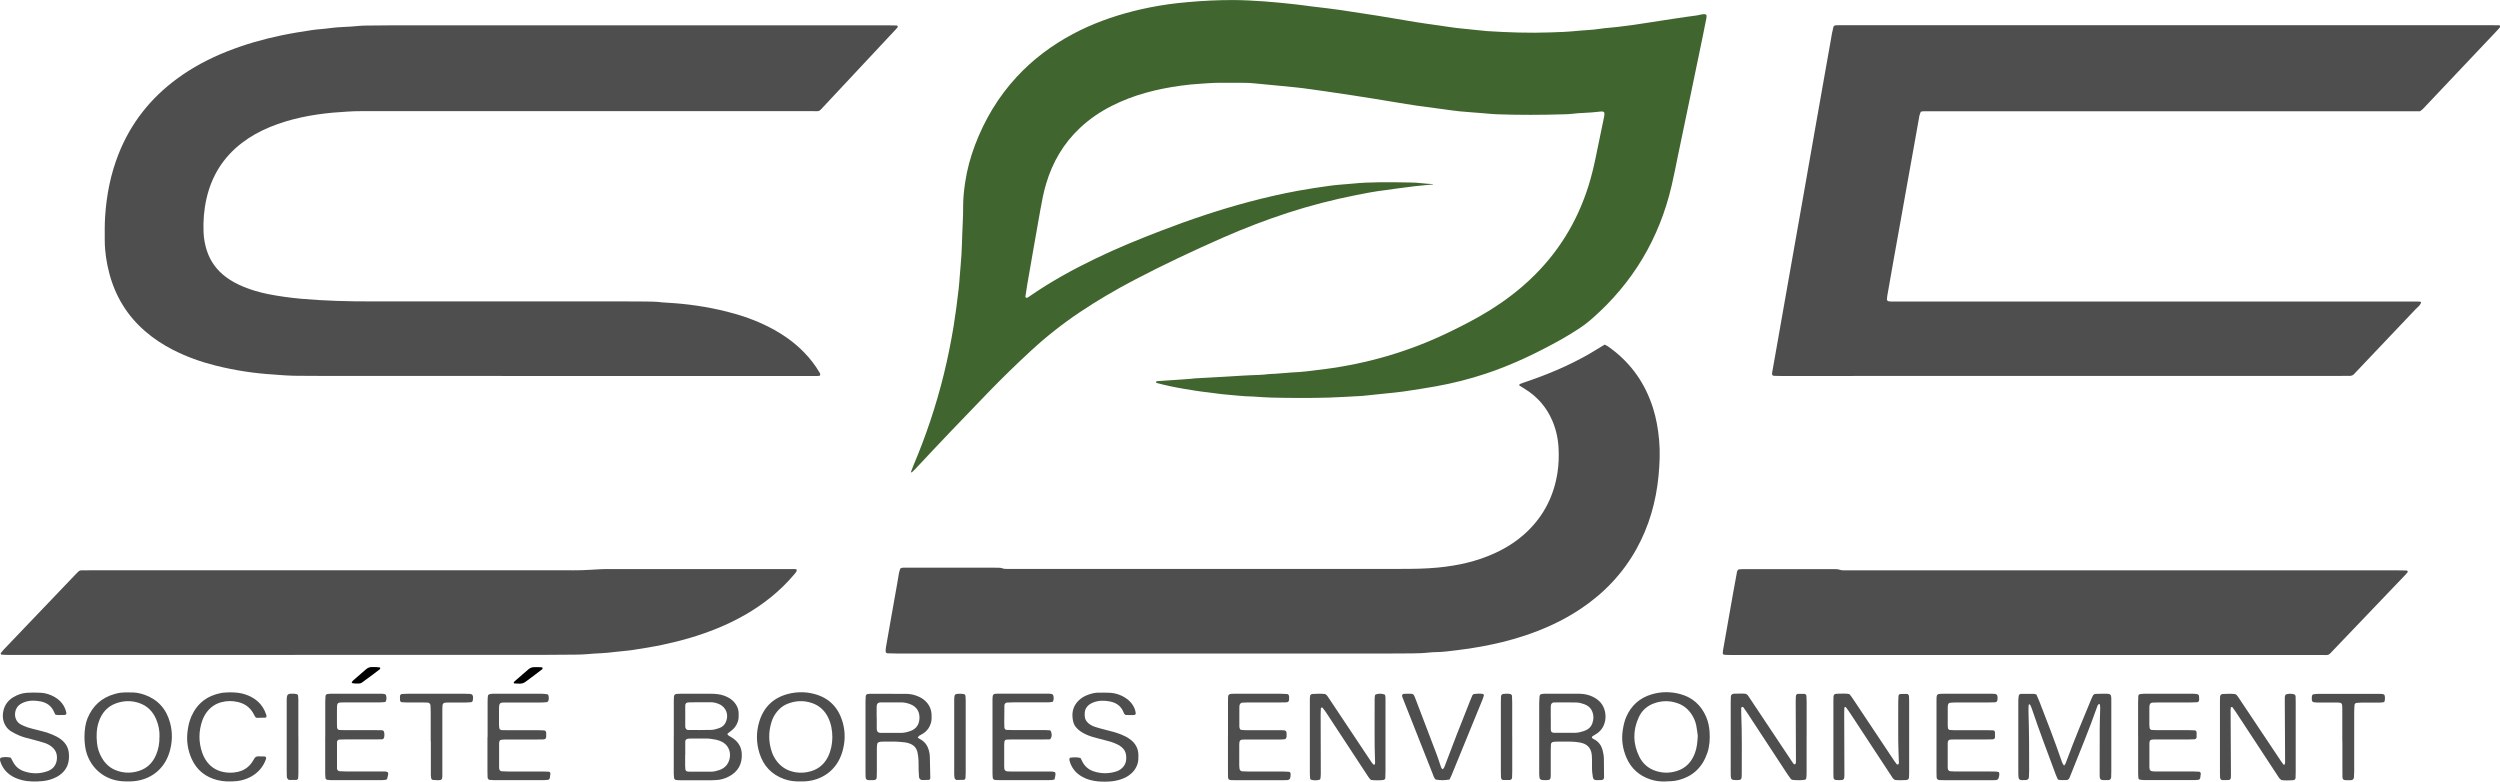
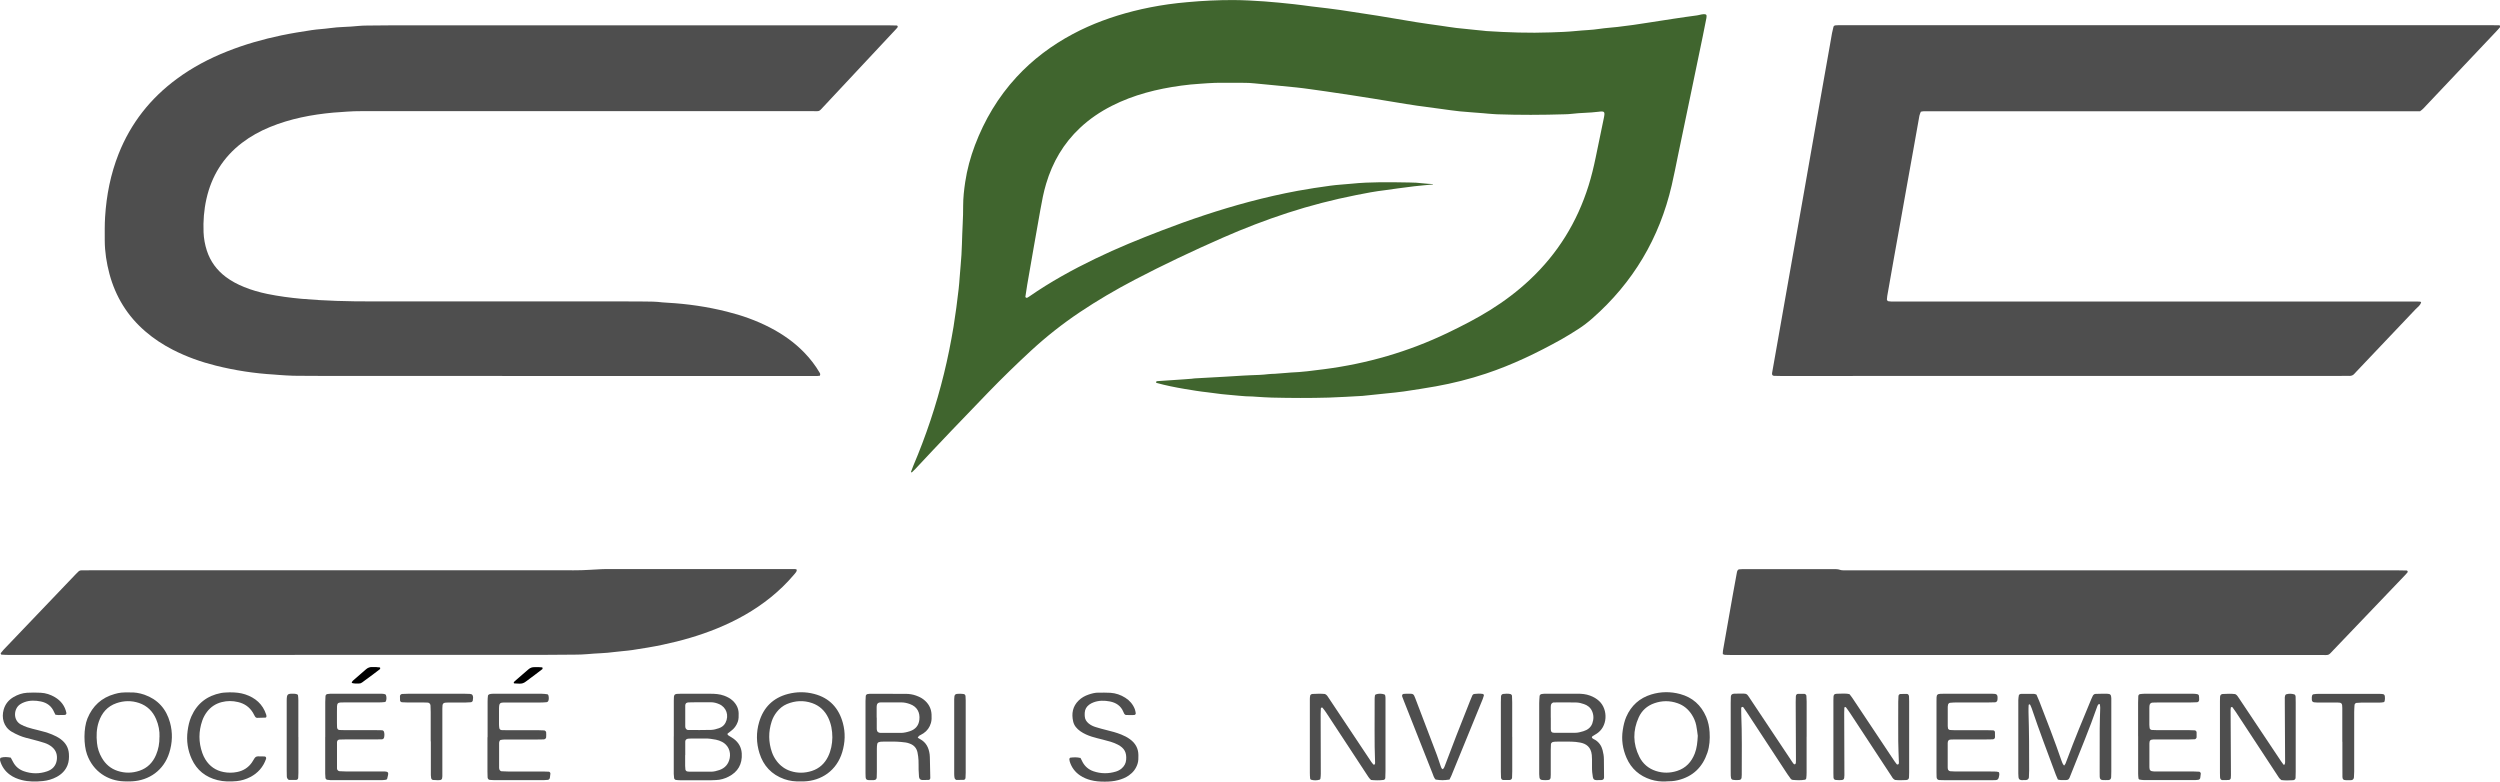
<svg xmlns="http://www.w3.org/2000/svg" id="Calque_1" data-name="Calque 1" viewBox="0 0 500 156.31">
  <defs>
    <style>      .cls-1, .cls-2, .cls-3 {        stroke-width: 0px;      }      .cls-2 {        fill: #4e4e4e;      }      .cls-3 {        fill: #40652e;      }    </style>
  </defs>
  <path class="cls-2" d="m164.01,75.14c-.17.02-.35.05-.54.06-.43,0-.86,0-1.29,0-14.42,0-28.85,0-43.27,0-18.74,0-37.47-.01-56.21-.02-1.34,0-2.68,0-4.03-.03-.96-.02-1.91-.1-2.87-.16-.33-.02-.67-.06-1-.08-3.93-.23-7.8-.83-11.62-1.78-2.98-.74-5.86-1.77-8.6-3.17-1.97-1.01-3.81-2.21-5.49-3.66-3.6-3.09-5.97-6.95-7.2-11.52-.58-2.18-.93-4.41-.94-6.67,0-1.58-.03-3.17.07-4.74.27-4.33,1.1-8.54,2.7-12.59,2.43-6.13,6.35-11.11,11.65-15.01,3.1-2.29,6.48-4.07,10.06-5.49,3.52-1.4,7.15-2.43,10.86-3.21,2.02-.42,4.05-.74,6.08-1.05,1.18-.18,2.38-.22,3.57-.39,1.9-.28,3.83-.22,5.73-.44.57-.06,1.15-.07,1.72-.08,1.53-.02,3.07-.04,4.6-.04,33.31,0,66.61,0,99.92,0,.48,0,.96,0,1.44.03.07,0,.17.09.19.15.02.07-.01.19-.06.26-.08.12-.19.22-.28.32-4.81,5.15-9.62,10.29-14.43,15.43-1.06,1.14-.77.97-2.22.97-12.36,0-24.73,0-37.09,0-17.16,0-34.31,0-51.47,0-1.05,0-2.11-.01-3.16.02-.96.03-1.91.11-2.87.18-.43.03-.86.05-1.29.09-4.36.4-8.62,1.22-12.69,2.89-2,.82-3.88,1.86-5.61,3.18-3.72,2.86-6.05,6.6-7.08,11.17-.5,2.21-.67,4.45-.58,6.71.05,1.25.28,2.48.66,3.66.7,2.16,2,3.91,3.81,5.27,1.12.84,2.35,1.48,3.64,2,1.51.62,3.08,1.06,4.67,1.39,2.25.46,4.52.76,6.82.97,4.68.41,9.37.53,14.07.52,16.72,0,33.45,0,50.17,0,1.44,0,2.88,0,4.31.02,1.2,0,2.4.02,3.59.17.33.04.67.05,1,.07,4.03.22,8,.8,11.91,1.78,2.98.74,5.87,1.76,8.6,3.17,2.57,1.33,4.92,2.97,6.93,5.06,1.17,1.21,2.19,2.54,3.04,3.99.1.17.16.34.05.57Z" />
  <path class="cls-3" d="m286.61,36.89c-1.24.12-2.48.22-3.71.36-1.14.13-2.28.29-3.42.44-.81.11-1.61.24-2.42.34-1.95.23-3.88.59-5.8.98-4.65.92-9.24,2.1-13.75,3.57-4.42,1.44-8.75,3.11-13,4.98-5.96,2.62-11.85,5.4-17.62,8.42-3.74,1.96-7.37,4.08-10.88,6.43-3.47,2.32-6.74,4.9-9.81,7.73-2.92,2.7-5.77,5.47-8.54,8.33-4.9,5.06-9.77,10.15-14.57,15.3-.23.24-.47.47-.71.7-.02.02-.09.01-.12-.01-.03-.02-.06-.09-.05-.12.15-.4.3-.81.46-1.2,2.53-5.96,4.58-12.09,6.12-18.38.77-3.12,1.39-6.26,1.92-9.43.41-2.51.73-5.02,1.02-7.54.18-1.57.24-3.15.4-4.73.28-2.77.26-5.55.41-8.33.07-1.2.09-2.39.09-3.59,0-1.59.18-3.16.41-4.72.38-2.52,1.04-4.96,1.94-7.35,1.92-5.07,4.64-9.66,8.33-13.66,3.25-3.52,7.03-6.35,11.25-8.6,3.82-2.04,7.87-3.5,12.06-4.57,2.32-.59,4.67-1.04,7.04-1.38,1.28-.18,2.56-.32,3.85-.43,3.06-.28,6.12-.43,9.18-.42,2.06.01,4.12.13,6.17.27,1.96.13,3.91.35,5.86.55,1.19.12,2.37.3,3.56.45,1.09.13,2.19.25,3.28.39.85.11,1.71.21,2.56.34,2.46.37,4.92.74,7.38,1.13,2.6.42,5.19.88,7.79,1.3,1.61.26,3.22.47,4.83.7,1.04.15,2.08.32,3.13.45,1.28.15,2.57.27,3.86.4.48.05.95.09,1.43.14.24.02.48.06.71.08,4.31.28,8.61.43,12.93.27,1.68-.06,3.36-.11,5.02-.28,1.57-.17,3.15-.18,4.72-.43,1.18-.18,2.38-.24,3.57-.38,1.05-.12,2.09-.26,3.13-.4.95-.13,1.89-.28,2.84-.43,1.75-.27,3.5-.54,5.25-.81,1.56-.23,3.12-.47,4.69-.67.57-.08,1.11-.33,1.7-.21.08.01.19.11.2.18.02.19.02.38-.02.57-.24,1.22-.48,2.44-.73,3.66-.82,3.98-1.65,7.97-2.48,11.95-.82,3.94-1.64,7.87-2.46,11.81-.42,2.02-.8,4.04-1.27,6.04-2.45,10.55-7.71,19.42-15.85,26.58-.9.79-1.85,1.53-2.86,2.17-1.09.69-2.18,1.39-3.31,2.02-4.86,2.71-9.85,5.12-15.15,6.88-3.28,1.09-6.61,1.93-10.01,2.54-2.12.38-4.25.7-6.38,1.02-1.18.18-2.38.27-3.57.4-1.48.16-2.95.3-4.43.46-.1,0-.19.02-.29.03-2.25.12-4.5.27-6.75.34-3.78.11-7.57.09-11.36,0-1.05-.02-2.1-.11-3.16-.17-.24-.01-.48-.05-.72-.05-1.78,0-3.53-.26-5.3-.39-1.24-.09-2.47-.32-3.71-.45-1.53-.16-3.04-.42-4.55-.67-1.89-.32-3.76-.69-5.61-1.2-.11-.03-.14-.13-.1-.23.02-.04.05-.07.09-.09.04-.02.09-.04.13-.04,1.77-.12,3.54-.24,5.3-.36.53-.04,1.05-.08,1.58-.12.19-.02.38-.05.57-.07,2.1-.12,4.21-.23,6.31-.35,1.15-.06,2.29-.14,3.44-.21.48-.03.96-.06,1.44-.07,1.2-.04,2.39-.07,3.59-.22.43-.06.86-.04,1.29-.07.86-.06,1.72-.13,2.58-.2.19-.02.38-.04.57-.05,2.25-.08,4.49-.38,6.72-.67,8.61-1.11,16.85-3.5,24.69-7.26,2.89-1.39,5.75-2.85,8.48-4.55,2.85-1.78,5.53-3.79,7.98-6.1,5.57-5.23,9.45-11.52,11.73-18.81.57-1.83,1.02-3.69,1.41-5.57.55-2.63,1.08-5.25,1.63-7.88.28-1.34.21-1.49-1.11-1.31-1.76.23-3.54.19-5.3.41-.47.06-.96.08-1.43.09-4.5.14-9.01.16-13.51,0-.62-.02-1.24-.09-1.86-.13-.29-.02-.57-.06-.86-.08-1.58-.13-3.15-.23-4.73-.38-1.19-.12-2.37-.3-3.56-.46-1.66-.22-3.32-.43-4.98-.67-1.47-.21-2.93-.46-4.4-.7-1.46-.24-2.93-.48-4.39-.72-1.46-.24-2.93-.47-4.4-.69-1.7-.26-3.41-.51-5.11-.76-1.04-.15-2.09-.3-3.13-.44-.9-.12-1.8-.25-2.71-.34-1.29-.14-2.57-.25-3.86-.38-1.53-.15-3.05-.3-4.58-.44-.62-.06-1.24-.1-1.86-.1-1.96-.01-3.93-.02-5.89,0-1,.02-2.01.12-3.01.18-1.29.07-2.58.21-3.86.38-4.82.66-9.49,1.83-13.85,4.04-2.32,1.18-4.46,2.62-6.36,4.41-3.3,3.09-5.49,6.85-6.78,11.17-.51,1.7-.84,3.44-1.15,5.19-.45,2.55-.9,5.09-1.35,7.64-.43,2.45-.86,4.9-1.28,7.36-.14.8-.25,1.61-.37,2.41-.02.11.21.26.31.21.04-.02.09-.02.14-.05.12-.07.24-.15.36-.23,4.18-2.9,8.63-5.35,13.21-7.56,4.31-2.09,8.75-3.89,13.22-5.61,5.72-2.2,11.53-4.15,17.45-5.73,3.24-.86,6.5-1.61,9.8-2.22,2.17-.4,4.34-.72,6.52-1.02,1.37-.19,2.77-.25,4.15-.39,3.87-.4,7.75-.31,11.63-.25.91.01,1.82.05,2.72.17.66.09,1.33.1,2,.15,0,.04,0,.07-.01.11Z" />
  <path class="cls-2" d="m484.04,22.25h-1.8c-31.97,0-63.94,0-95.9,0-.53,0-1.05,0-1.58,0-.19,0-.37.06-.59.09-.1.27-.24.53-.29.81-.41,2.26-.81,4.52-1.21,6.79-.44,2.45-.88,4.9-1.32,7.35-.42,2.36-.84,4.71-1.26,7.07-.44,2.45-.88,4.9-1.32,7.35-.44,2.5-.88,5-1.32,7.5-.04.23-.05.47-.07.71,0,.09.16.31.25.32.19.02.38.06.57.06.53,0,1.05,0,1.58,0,34.22,0,68.44,0,102.66,0,1.71,0,1.82.01,1.77.2-.16.59-.67.91-1.06,1.31-3.92,4.14-7.85,8.28-11.78,12.41-.16.17-.33.34-.49.53-.27.32-.61.44-1.02.43-.53-.02-1.05,0-1.58,0-24.44,0-48.89,0-73.33,0-12.84,0-25.69.01-38.53.02-.53,0-1.05,0-1.58-.03-.34-.01-.49-.21-.42-.59.4-2.26.8-4.53,1.2-6.79.42-2.41.84-4.81,1.27-7.22.43-2.45.86-4.9,1.3-7.36.43-2.45.86-4.9,1.3-7.36.43-2.45.87-4.9,1.3-7.36.43-2.45.86-4.9,1.29-7.36.42-2.41.85-4.81,1.27-7.22.43-2.45.87-4.9,1.3-7.36.44-2.5.89-5,1.33-7.5.14-.8.27-1.61.42-2.41.08-.42.18-.84.29-1.26.04-.18.22-.3.43-.31.19-.01.38-.03.57-.03.38,0,.77,0,1.15,0,43.13,0,86.27,0,129.4,0,.53,0,1.05.02,1.58.02.12,0,.2.05.2.16,0,.09,0,.2-.05.26-.21.26-.44.51-.67.75-4.71,4.98-9.42,9.96-14.13,14.94-.33.35-.63.72-1.11,1.03Z" />
-   <path class="cls-2" d="m320.91,68.91c.6.26,1.01.59,1.43.91,4.04,3.04,6.75,7.01,8.27,11.81.65,2.06,1.01,4.18,1.21,6.33.22,2.4.12,4.79-.11,7.18-.49,5.16-1.88,10.06-4.4,14.62-2.75,4.96-6.56,8.94-11.27,12.07-3.54,2.35-7.36,4.08-11.39,5.39-2.73.89-5.52,1.56-8.35,2.08-1.6.29-3.21.55-4.82.73-1.47.17-2.94.4-4.44.4-.38,0-.77.03-1.15.07-1.19.14-2.39.17-3.59.18-1.25,0-2.49.02-3.74.02-33.11,0-66.23,0-99.34,0-.57,0-1.15-.02-1.72-.04-.2,0-.38-.19-.37-.36.01-.29,0-.58.06-.86.4-2.31.81-4.62,1.22-6.93.34-1.93.69-3.87,1.03-5.8.12-.71.23-1.42.36-2.12.06-.32.19-.63.27-.9.42-.22.81-.15,1.19-.15,1.68,0,3.35,0,5.03,0,4.22,0,8.43,0,12.65,0,.57,0,1.15-.05,1.7.17.21.08.47.06.71.07.48,0,.96,0,1.44,0,25.78,0,51.57,0,77.35,0,2.49,0,4.99-.03,7.47-.27,3.93-.38,7.75-1.22,11.36-2.88,2.41-1.11,4.62-2.53,6.53-4.38,3.32-3.21,5.27-7.12,5.99-11.67.26-1.67.31-3.34.22-5.02-.1-1.88-.51-3.7-1.25-5.43-1.15-2.68-2.97-4.78-5.45-6.32-.36-.23-.73-.45-1.09-.68-.03-.02-.08-.08-.07-.11.03-.08.06-.2.12-.22.35-.14.72-.26,1.08-.39,4.37-1.47,8.6-3.24,12.61-5.52.79-.45,1.56-.93,2.34-1.4.29-.17.57-.34.91-.55Z" />
+   <path class="cls-2" d="m320.91,68.91Z" />
  <path class="cls-2" d="m58.95,130.99c-19.02,0-38.04,0-57.07,0-.53,0-1.05-.03-1.58-.06-.04,0-.07-.05-.1-.08-.08-.08-.09-.17-.02-.26.18-.22.36-.45.55-.66,4.8-5.02,9.6-10.04,14.4-15.07.17-.17.34-.34.51-.51.18-.18.38-.28.64-.28.53,0,1.05-.01,1.58-.01,31.77,0,63.54,0,95.3,0,1.05,0,2.11.01,3.16-.02,1-.03,2.01-.1,3.01-.15.62-.03,1.24-.08,1.87-.08,12.36,0,24.72,0,37.09,0,.24,0,.48,0,.72.01.14,0,.32.01.34.19.01.12-.05.28-.12.38-.16.24-.35.46-.54.67-1.37,1.61-2.89,3.07-4.53,4.4-3.27,2.64-6.9,4.66-10.78,6.24-3.51,1.43-7.14,2.47-10.85,3.25-2.01.43-4.05.75-6.08,1.06-1.18.18-2.38.23-3.57.39-1.81.26-3.63.25-5.44.43-.81.08-1.63.09-2.44.1-1.92.02-3.83.04-5.75.04-16.77,0-33.54,0-50.31,0Z" />
  <path class="cls-2" d="m344.56,130.81c.01-.25,0-.49.04-.72.65-3.73,1.31-7.45,1.97-11.18.26-1.46.53-2.92.8-4.38.03-.14.05-.29.12-.41.07-.11.2-.24.31-.25.43-.04.86-.05,1.29-.05,5.32,0,10.64,0,15.96,0,.53,0,1.05,0,1.58,0,.48,0,.95-.01,1.42.16.26.09.57.08.85.09.48.01.96,0,1.44,0,36.43,0,72.85,0,109.28,0,.57,0,1.15,0,1.72.03.07,0,.17.09.19.16.02.07,0,.19-.06.26-.15.19-.32.36-.48.53-4.74,4.95-9.47,9.91-14.21,14.86-1.23,1.28-.81,1.09-2.6,1.09-39.3,0-78.6,0-117.91,0-.43,0-.86,0-1.29-.03-.13,0-.26-.09-.42-.15Z" />
  <path class="cls-2" d="m411.58,155.92c-.14-.32-.28-.62-.4-.93-1.65-4.44-3.34-8.87-4.85-13.36-.08-.22-.19-.44-.28-.65-.05-.11-.13-.14-.24-.1-.03.01-.07.06-.08.1-.02.48-.05.95-.03,1.43.12,3.88.14,7.76.13,11.64,0,.48-.02.96-.05,1.43-.02.29-.26.51-.58.53-.05,0-.1,0-.14.01-1.3.06-1.39-.02-1.4-1.32,0-4.89,0-9.77,0-14.66,0-.33.06-.67.11-.99.01-.08.11-.15.19-.2.08-.05.18-.07.28-.07.86,0,1.72-.01,2.59,0,.14,0,.27.08.46.14.18.41.38.84.55,1.28,1.54,3.97,3.09,7.94,4.47,11.97.11.31.21.62.51.95.11-.15.21-.25.27-.38.12-.26.21-.53.31-.8,1.51-4.09,3.19-8.11,4.86-12.13.09-.22.19-.44.3-.65.12-.22.3-.37.56-.38.38-.02.77-.03,1.15-.03.38,0,.77,0,1.15,0,.65.02.81.19.84.89.01.29,0,.57,0,.86,0,4.6,0,9.2,0,13.8,0,.38,0,.77-.03,1.15-.02.34-.22.55-.53.56-.38.01-.77.02-1.15,0-.4-.01-.59-.22-.61-.64-.01-.33-.02-.67-.01-1.01,0-2.87,0-5.75.01-8.62,0-1.39.07-2.78.1-4.17,0-.24-.04-.47-.07-.71,0-.02-.07-.05-.11-.05-.04,0-.11,0-.13.02-.09.11-.19.21-.24.34-1.59,4.57-3.46,9.03-5.24,13.52-.58,1.47-.37,1.34-2.1,1.32-.19,0-.37-.06-.58-.1Z" />
  <path class="cls-2" d="m274.19,155.97c-.4-.34-.63-.77-.89-1.16-2.71-4.12-5.41-8.25-8.12-12.37-.21-.32-.45-.61-.69-.91-.02-.03-.08-.02-.12-.02-.12,0-.19.06-.2.17-.02.38-.04.76-.04,1.14,0,3.98.02,7.95.03,11.93,0,.33-.03.67-.08,1,0,.07-.11.17-.19.2-.56.15-1.13.16-1.69-.01-.07-.02-.16-.14-.17-.22-.04-.38-.06-.76-.06-1.14,0-3.45,0-6.9,0-10.35,0-1.48,0-2.97,0-4.45,0-.24.03-.48.08-.71.02-.08.12-.15.19-.2.08-.05.18-.07.27-.08.86-.05,1.72-.07,2.49.01.41.2.55.51.74.79,2.84,4.26,5.68,8.53,8.52,12.79.13.2.29.37.45.55.02.02.09.01.13,0,.04-.01.1-.03.11-.07.04-.09.08-.18.07-.27-.18-4.26-.06-8.52-.09-12.79,0-.24.02-.48.06-.71.01-.08.1-.18.18-.21.56-.19,1.13-.18,1.69,0,.08.02.16.13.18.21.04.18.06.38.06.57,0,.62,0,1.25,0,1.87,0,4.21,0,8.43,0,12.64,0,.48-.02.96-.04,1.43,0,.18-.18.37-.35.39-.86.11-1.72.09-2.55,0Z" />
  <path class="cls-2" d="m456.24,155.98c-.4-.27-.6-.67-.83-1.02-2.76-4.2-5.51-8.4-8.27-12.6-.21-.32-.43-.63-.66-.93-.03-.04-.17-.02-.25,0-.03,0-.07.07-.07.11-.02.14-.04.28-.04.42.02,4.36.05,8.71.07,13.07,0,.19-.02.38-.03.57-.01.18-.18.38-.36.39-.43.02-.86.04-1.29.03-.31,0-.49-.23-.5-.57-.01-.29-.02-.57-.02-.86,0-2.68,0-5.36,0-8.04,0-2.11,0-4.21,0-6.32,0-.29,0-.57.02-.86.01-.33.21-.55.52-.57.86-.05,1.72-.08,2.51.02.39.19.53.5.72.77,2.82,4.22,5.63,8.44,8.45,12.66.16.24.33.46.5.69.02.02.08.02.12,0,.04-.01.1-.04.11-.07.04-.14.08-.28.08-.41-.02-3.88-.04-7.76-.06-11.63,0-.24-.01-.48,0-.72.03-.42-.11-.87.22-1.23.56-.18,1.13-.17,1.69,0,.08.02.15.12.19.2.04.08.06.18.06.28.01.38.02.77.02,1.15,0,4.6,0,9.19,0,13.79,0,.43-.02.86-.03,1.29,0,.23-.22.43-.47.45-.81.05-1.62.08-2.4-.03Z" />
  <path class="cls-2" d="m369.9,138.84c.19.25.41.5.59.78,2.82,4.22,5.63,8.45,8.44,12.67.13.2.27.39.43.57.05.05.19.06.26.03.07-.03.13-.13.15-.21.02-.14.01-.29,0-.43-.04-1.34-.11-2.68-.12-4.02-.02-2.63,0-5.27,0-7.9,0-.38.02-.76.05-1.15,0-.17.21-.38.37-.38.43-.01.86-.02,1.29-.02.24,0,.43.22.44.48.02.33.03.67.03,1,0,4.74,0,9.49,0,14.23,0,.34,0,.67-.03,1-.02.32-.22.5-.57.52-.76.04-1.53.06-2.23-.02-.43-.21-.59-.58-.79-.89-2.74-4.16-5.47-8.33-8.2-12.49-.26-.4-.55-.78-.83-1.16-.02-.03-.08-.03-.12-.04-.11-.01-.19.05-.19.17-.02.33-.03.67-.03,1,.01,4.02.03,8.05.04,12.07,0,.14,0,.29,0,.43-.02.86-.12.95-1.03.95-.24,0-.48-.02-.72-.04-.24-.02-.42-.22-.43-.49-.01-.29-.02-.57-.02-.86,0-4.84,0-9.68,0-14.52,0-1.37,0-1.38,1.33-1.39.62,0,1.24-.06,1.9.1Z" />
  <path class="cls-2" d="m361.32,147.34c0,2.39,0,4.79,0,7.18,0,.38-.02.76-.07,1.14-.02.13-.12.26-.28.29-.81.14-1.62.1-2.43.03-.13-.01-.29-.09-.37-.19-.24-.3-.46-.61-.67-.93-2.71-4.12-5.41-8.24-8.11-12.37-.24-.36-.48-.71-.74-1.06-.04-.05-.18-.06-.26-.03-.07.03-.15.13-.15.2,0,.38,0,.77.01,1.15.17,4.07.1,8.14.1,12.21,0,.97-.12,1.07-1.08,1.06-.24,0-.48-.03-.71-.06-.17-.02-.34-.21-.36-.39-.02-.14-.05-.28-.05-.43,0-.33-.01-.67-.01-1.01,0-4.5,0-9,0-13.5,0-.43,0-.86.03-1.29.02-.39.24-.58.65-.6.33-.02.67-.03,1-.02,1.71.01,1.42-.13,2.32,1.2,2.77,4.14,5.52,8.28,8.28,12.43.08.12.16.23.25.35.1.14.3.22.36.14.05-.07.13-.15.14-.23.02-.19.02-.38.02-.57-.02-3.88-.04-7.76-.05-11.63,0-.38.01-.77.03-1.15.01-.27.19-.49.43-.49.43-.01.86,0,1.29,0,.15,0,.38.22.39.37.02.38.05.76.05,1.15,0,2.35,0,4.69,0,7.04Z" />
  <path class="cls-2" d="m134.76,147.29c0-2.39,0-4.78,0-7.17,0-1.33.04-1.36,1.37-1.37,1.96,0,3.92,0,5.88,0,.96,0,1.91.05,2.83.39.63.24,1.23.54,1.72,1.01.72.69,1.15,1.52,1.17,2.53.01.57.02,1.15-.18,1.7-.27.74-.71,1.35-1.35,1.81-.23.17-.46.33-.68.52-.04.03-.02.2.03.26.09.1.22.17.34.25.28.18.58.33.85.54.97.73,1.53,1.68,1.61,2.91.14,2.16-.77,3.72-2.65,4.67-.77.39-1.6.64-2.47.67-.33.01-.67.04-1,.04-2.06,0-4.11,0-6.17,0-.29,0-.57-.03-.86-.06-.17-.01-.36-.2-.38-.37-.03-.28-.06-.57-.07-.85,0-.77,0-1.53,0-2.3,0-1.72,0-3.44,0-5.17h0Zm2.3,3.74s-.02,0-.03,0c0,.72,0,1.44,0,2.16,0,.24.03.48.05.71.02.17.2.37.37.39.14.02.28.05.43.05,1.44,0,2.87,0,4.31,0,.59,0,1.14-.15,1.68-.33,1.13-.39,1.83-1.18,2.07-2.37.27-1.34-.32-2.65-1.53-3.27-.38-.19-.79-.35-1.21-.43-.7-.13-1.41-.25-2.14-.24-.91.02-1.82,0-2.73,0-.24,0-.48.02-.72.04-.31.03-.56.25-.56.55-.01.91,0,1.82,0,2.73Zm2.95-10.57h0c-.38,0-.77,0-1.15,0-.38,0-.77,0-1.15.02-.44.02-.63.2-.66.58,0,.05,0,.1,0,.14,0,1.34,0,2.68,0,4.02,0,.14.01.29.07.42.05.12.16.22.27.3.07.05.18.06.28.06,1.53,0,3.06.03,4.59-.02.51-.02,1.04-.17,1.53-.34.56-.19,1.02-.54,1.3-1.07.77-1.47.19-3.11-1.25-3.74-.53-.23-1.08-.38-1.67-.38-.72,0-1.43,0-2.15,0Z" />
  <path class="cls-2" d="m25.99,138.49c.85-.05,1.89.1,2.89.45,2.69.95,4.37,2.84,5.12,5.56.56,2.03.49,4.06-.15,6.08-1.1,3.48-4.02,5.52-7.48,5.69-.52.03-1.05.02-1.58,0-3.15-.1-6.15-1.91-7.39-5.4-.67-1.87-.71-5.21.09-7.18,1.03-2.51,2.82-4.16,5.44-4.89,1.03-.29,1.47-.33,3.05-.32Zm5.91,8.92c.05-1.19-.17-2.41-.67-3.57-.67-1.58-1.8-2.7-3.44-3.25-1.5-.5-3.01-.47-4.51.05-1.81.63-2.92,1.94-3.52,3.71-.47,1.39-.51,2.82-.36,4.26.11,1.07.44,2.06.98,2.98.73,1.25,1.76,2.14,3.14,2.59,1.46.48,2.92.46,4.37-.03,1.6-.54,2.67-1.64,3.32-3.17.47-1.11.7-2.29.68-3.58Z" />
  <path class="cls-2" d="m333.16,156.29c-1.01.05-2.01-.07-2.97-.37-2.27-.72-3.93-2.16-4.88-4.34-.78-1.79-1.06-3.66-.75-5.61.14-.9.34-1.79.7-2.62.98-2.23,2.65-3.74,4.97-4.45,1.91-.59,3.87-.61,5.8-.09,2.47.67,4.19,2.21,5.2,4.56.42.98.62,2,.69,3.06.09,1.4,0,2.78-.44,4.11-.97,2.89-2.89,4.77-5.9,5.5-.8.2-1.61.23-2.42.24Zm6.39-9.17c-.08-.57-.15-1.33-.31-2.08-.16-.75-.46-1.46-.88-2.11-.7-1.08-1.63-1.87-2.86-2.29-1.55-.54-3.1-.53-4.64.01-1.43.5-2.49,1.45-3.11,2.81-1.21,2.64-1.18,5.3.12,7.9.69,1.38,1.8,2.34,3.29,2.83,1.41.46,2.83.45,4.24,0,1.77-.56,2.9-1.8,3.56-3.5.42-1.09.53-2.23.6-3.58Z" />
  <path class="cls-2" d="m160.25,156.28c-1.27.05-2.35-.09-3.4-.46-2.53-.9-4.17-2.66-4.96-5.19-.64-2.05-.67-4.16-.06-6.22.87-2.94,2.79-4.84,5.77-5.62,1.74-.45,3.5-.46,5.25,0,3.06.8,4.92,2.83,5.73,5.83.52,1.93.45,3.87-.13,5.8-1.11,3.73-4.21,5.74-7.64,5.86-.24,0-.48,0-.56,0Zm6.22-8.79c0-1.43-.24-2.73-.83-3.96-.68-1.4-1.73-2.39-3.21-2.91-1.7-.59-3.39-.5-5.05.19-.81.34-1.47.89-2.02,1.58-.45.57-.8,1.2-1.02,1.89-.68,2.07-.66,4.15.06,6.2.22.63.55,1.22.96,1.76.72.94,1.64,1.61,2.76,1.97,1.41.46,2.83.43,4.24-.02,1.49-.48,2.56-1.46,3.25-2.86.6-1.23.84-2.54.86-3.83Z" />
  <path class="cls-2" d="m318.37,147.51c.16.27.46.33.69.48.77.49,1.24,1.19,1.46,2.05.16.6.26,1.21.26,1.84,0,1.2.02,2.39.03,3.59,0,.33-.18.53-.53.54-1.75.07-1.63.09-1.84-1.55-.05-.38-.03-.76-.04-1.15,0-.48,0-.96,0-1.44,0-.29-.02-.57-.04-.86-.16-1.62-1.14-2.28-2.35-2.5-.56-.1-1.14-.17-1.71-.18-1.05-.03-2.11-.01-3.16,0-.19,0-.38.04-.57.07-.14.02-.37.25-.38.39-.02.38-.04.76-.04,1.15,0,1.67,0,3.35,0,5.02,0,.98-.1,1.07-1.05,1.07-1.13,0-1.23-.09-1.26-1.2-.01-.53,0-1.05,0-1.58,0-4.21,0-8.42,0-12.63,0-.48.05-.95.08-1.43.01-.17.21-.36.38-.38.24-.03.47-.07.71-.07,2.15,0,4.31,0,6.46,0,.86,0,1.72.07,2.54.38.68.25,1.3.6,1.83,1.1,1.79,1.66,1.77,5.18-.63,6.59-.25.14-.5.28-.73.44-.06.04-.07.17-.11.25Zm-8.21-3.97h0c0,.77,0,1.53,0,2.3,0,.51.2.72.68.72,1.39.01,2.78,0,4.16,0,.58,0,1.14-.15,1.69-.32.81-.25,1.47-.73,1.77-1.55.3-.84.31-1.69-.07-2.51-.32-.69-.9-1.13-1.59-1.36-.49-.17-1.02-.31-1.54-.32-1.48-.04-2.97-.02-4.45-.01-.09,0-.2,0-.28.06-.11.07-.24.17-.29.28-.07.17-.08.37-.09.56,0,.72,0,1.44,0,2.15Z" />
  <path class="cls-2" d="m183.52,147.53c.19.11.34.22.51.3,1.21.65,1.73,1.74,1.9,3.04.04.33.04.67.05,1,.03,1.24.05,2.49.08,3.74,0,.19-.15.38-.34.38-.43.01-.86.02-1.29.01-.36-.01-.6-.25-.63-.65-.04-.48-.07-.96-.08-1.43-.02-.62.02-1.25-.02-1.87-.03-.52-.09-1.05-.2-1.56-.18-.86-.7-1.46-1.53-1.76-.27-.1-.54-.2-.82-.23-.62-.08-1.24-.15-1.86-.17-.96-.03-1.92-.01-2.88,0-.24,0-.48.04-.7.12-.11.04-.24.19-.26.31-.06.33-.08.66-.08,1,0,1.53,0,3.07,0,4.6,0,.38,0,.77-.03,1.15-.02.32-.21.49-.57.51-.05,0-.1.01-.14.01-1.53.02-1.53.08-1.53-1.46,0-4.79,0-9.59,0-14.38,0-.33.03-.67.05-1,.01-.17.2-.36.37-.38.14-.02.28-.05.43-.05,2.4,0,4.79,0,7.19.01.72,0,1.43.11,2.11.36.5.19.98.4,1.4.72,1.01.76,1.6,1.76,1.66,3.05.03.58.03,1.16-.13,1.71-.25.85-.74,1.55-1.49,2.05-.28.19-.59.32-.87.5-.11.07-.16.22-.27.37Zm-8.17-4.01c0,.72,0,1.43,0,2.15,0,.19.02.39.09.56.05.11.18.21.3.27.12.06.28.07.42.08,1.33,0,2.67,0,4,0,.63,0,1.24-.15,1.82-.34,1.09-.36,1.76-1.12,1.89-2.28.17-1.46-.44-2.63-1.89-3.15-.53-.19-1.1-.33-1.68-.33-1.38,0-2.77,0-4.15,0-.14,0-.29.02-.42.07-.12.06-.25.16-.3.27-.07.17-.09.37-.1.56-.01.71,0,1.43,0,2.15Z" />
-   <path class="cls-2" d="m210.03,147.87c-.47,0-.95.02-1.43.02-2.11,0-4.22,0-6.32,0-.33,0-.67.02-1,.04-.18.01-.37.19-.39.36-.02.19-.05.38-.05.57,0,1.49,0,2.97,0,4.46,0,.14.01.29.03.43.03.29.27.5.58.52.24.02.48.03.72.03,1.2,0,2.4,0,3.59,0,1.49,0,2.97,0,4.46,0,.23,0,.47.05.7.1.07.02.15.13.16.21.07.44-.1.84-.18,1.28-.22.05-.4.11-.58.12-.38.02-.77.02-1.15.02-2.97,0-5.94,0-8.91,0-.38,0-.77,0-1.15-.03-.37-.02-.54-.18-.57-.52-.04-.43-.04-.86-.04-1.29,0-3.16,0-6.32,0-9.49,0-1.63,0-3.26,0-4.89,0-.99.18-1.08,1.08-1.08,3.35,0,6.71,0,10.06,0,.24,0,.48.02.71.07.12.03.26.15.3.26.12.37.11.76,0,1.13-.02.08-.12.18-.19.19-.33.05-.66.09-1,.09-2.25,0-4.5,0-6.75,0-.43,0-.86.01-1.29.04-.31.02-.53.24-.54.56-.02,1.2-.02,2.39-.03,3.59,0,.29.02.57.03.86.02.25.21.45.45.46.43.02.86.03,1.29.03,2.11,0,4.22,0,6.32,0,.33,0,.67.02,1,.05.08,0,.19.08.22.15.23.55.29,1.1-.13,1.64Z" />
  <path class="cls-2" d="m65.05,147.4c0-2.35,0-4.69,0-7.04,0-.38.03-.76.05-1.15.01-.19.19-.38.36-.4.19-.03.38-.06.57-.06,3.45,0,6.9,0,10.35,0,.19,0,.38.03.57.08.09.02.2.09.23.16.15.42.15.84,0,1.26-.02.07-.14.15-.22.16-.38.04-.76.07-1.14.07-2.16,0-4.31,0-6.47,0-2.1,0-1.95-.13-1.96,1.94,0,.72,0,1.44,0,2.16,0,.29,0,.57.02.86.02.35.2.55.51.56.38.02.77.03,1.15.03,2.06,0,4.12,0,6.18,0,.38,0,.77,0,1.15.02.19,0,.37.16.41.34.1.38.09.75,0,1.13-.04.17-.22.34-.41.34-.38.01-.77.02-1.15.02-2.01,0-4.02,0-6.04,0-.43,0-.86,0-1.29.03-.32.01-.52.22-.52.56,0,1.72,0,3.45,0,5.17,0,.05,0,.1.01.14.02.21.25.44.48.46.43.02.86.05,1.29.05,2.11,0,4.22,0,6.32,0,.34,0,.67,0,1.01,0,1.39-.02,1.23.21.92,1.48-.02.07-.13.15-.21.17-.23.04-.47.08-.71.08-3.5,0-6.99,0-10.49,0-.19,0-.38-.03-.57-.06-.17-.02-.35-.21-.36-.39-.03-.29-.05-.57-.05-.86,0-1.2,0-2.4,0-3.59,0-1.25,0-2.49,0-3.74Z" />
  <path class="cls-2" d="m216.07,151.53c.16.32.3.62.46.91.48.88,1.21,1.48,2.15,1.81,1.49.51,3.01.52,4.51.06.41-.13.8-.33,1.13-.61.53-.46.85-1.02.91-1.73.12-1.47-.34-2.35-1.66-3.04-.94-.49-1.96-.74-2.98-1-.74-.18-1.48-.37-2.21-.59-.82-.26-1.61-.6-2.32-1.1-.69-.49-1.23-1.1-1.42-1.92-.37-1.59-.12-3.04,1.1-4.23.56-.55,1.23-.92,1.96-1.17.63-.21,1.28-.4,1.96-.39.81.01,1.63-.03,2.44.03,1.06.07,2.06.42,2.96.99.88.55,1.52,1.31,1.9,2.27.1.26.14.55.19.83.02.12-.12.32-.22.33-.14.01-.28.04-.43.04-.48,0-.95-.01-1.35-.02-.32-.15-.38-.4-.47-.61-.5-1.23-1.47-1.86-2.71-2.1-1.09-.21-2.19-.22-3.26.18-.31.12-.62.27-.88.47-.52.39-.84.91-.88,1.58-.02.24-.01.48,0,.72.03.62.33,1.09.8,1.47.42.34.9.56,1.4.71.73.23,1.47.43,2.21.61.98.23,1.94.5,2.88.87.62.25,1.22.55,1.76.95,1.07.78,1.67,1.82,1.68,3.17,0,.57.02,1.15-.16,1.71-.31,1-.91,1.78-1.77,2.37-.64.44-1.34.72-2.09.92-.89.24-1.79.31-2.7.31-.96,0-1.91-.06-2.84-.31-.75-.2-1.45-.49-2.09-.92-1.03-.69-1.73-1.63-2.09-2.82-.04-.14-.05-.28-.07-.42-.02-.12.11-.32.21-.33.67-.08,1.33-.11,1.99.06Z" />
  <path class="cls-2" d="m2.15,151.52c.17.31.32.61.48.9.47.89,1.2,1.49,2.13,1.82,1.54.54,3.11.56,4.65.03,1.07-.36,1.79-1.11,1.95-2.27.14-1.01-.13-1.9-.93-2.58-.44-.38-.96-.65-1.5-.83-.77-.26-1.56-.46-2.34-.67-.92-.25-1.86-.43-2.74-.82-.52-.23-1.05-.47-1.54-.77-1.63-1-2.02-2.8-1.58-4.39.31-1.12.99-1.95,1.98-2.53.84-.49,1.75-.8,2.71-.86.91-.05,1.82-.05,2.72,0,1.02.05,1.97.37,2.85.89,1.21.72,2,1.76,2.29,3.15.04.17-.13.39-.31.4-.43.01-.86.02-1.29.02-.19,0-.37-.04-.59-.06-.09-.18-.19-.34-.26-.51-.5-1.21-1.43-1.9-2.68-2.15-1.09-.22-2.19-.25-3.26.14-.31.11-.62.26-.89.45-1.27.87-1.43,3.12.14,4,.42.23.86.43,1.31.57.68.22,1.38.4,2.07.56.98.23,1.94.5,2.88.88.62.25,1.22.56,1.76.96.97.73,1.54,1.68,1.62,2.91.05.77.01,1.53-.27,2.26-.42,1.08-1.19,1.83-2.19,2.37-.86.46-1.78.72-2.73.82-1.43.14-2.86.16-4.28-.21-.84-.22-1.63-.54-2.34-1.06-.96-.7-1.61-1.63-1.94-2.77-.04-.13-.03-.28-.01-.42.01-.08.08-.19.15-.21.66-.2,1.31-.14,1.99-.01Z" />
  <path class="cls-2" d="m97.52,147.46c0-2.39,0-4.79,0-7.18,0-.38.02-.77.07-1.14.01-.11.16-.25.27-.29.22-.07.47-.1.7-.1.77-.01,1.53,0,2.3,0,2.49,0,4.98,0,7.47,0,.38,0,.76.05,1.14.1.07,0,.17.11.2.19.11.37.13.76,0,1.13-.03.11-.18.24-.29.26-.43.05-.86.07-1.29.07-2.2,0-4.41,0-6.61,0-1.64,0-1.68-.08-1.68,1.66,0,.91,0,1.82,0,2.73,0,.24.03.48.06.71.03.24.22.41.5.42.38.02.77.02,1.15.02,2.06,0,4.12,0,6.18,0,.38,0,.77.02,1.15.04.15,0,.38.22.39.37.02.33.02.67,0,1-.01.23-.25.42-.5.43-.43.01-.86.02-1.29.02-2.16,0-4.31,0-6.47,0-.28,0-.57.04-.85.09-.07.01-.16.11-.19.18-.06.13-.11.27-.11.41,0,1.68,0,3.35,0,5.03,0,.09.04.19.06.28.03.14.26.36.4.36.43.02.86.05,1.29.05,2.35,0,4.69,0,7.04,0,.38,0,.76.02,1.15.04.18,0,.33.21.32.4-.03.29-.06.57-.11.85-.03.18-.21.36-.38.38-.24.02-.48.05-.71.05-3.4,0-6.8,0-10.2,0-.24,0-.48-.02-.72-.04-.24-.02-.42-.23-.44-.49-.02-.38-.03-.77-.03-1.15,0-2.3,0-4.6,0-6.9Z" />
-   <path class="cls-2" d="m245.6,147.34c0-2.35,0-4.69,0-7.04,0-.29,0-.57.01-.86.02-.48.2-.65.72-.68.19-.01.38-.01.57-.01.34,0,.67,0,1.01,0,2.73,0,5.46,0,8.19,0,.43,0,.86.03,1.29.05.24.02.42.22.43.49,0,.19.01.38,0,.57-.01.43-.17.6-.61.61-.43.02-.86.02-1.29.02-2.11,0-4.21,0-6.32,0-.38,0-.77.01-1.15.04-.28.02-.52.27-.55.57-.01.1-.03.19-.03.29,0,1.29,0,2.59,0,3.88,0,.14.02.29.07.42.05.13.13.27.29.28.33.03.66.07,1,.07,1.96,0,3.93,0,5.89,0,.38,0,.77,0,1.15,0,.99-.01,1.1.11,1.05,1.2,0,.14-.05.28-.11.41-.04.08-.13.17-.21.18-.28.04-.57.07-.85.07-1.96,0-3.93,0-5.89,0-.38,0-.77,0-1.15,0-1.12,0-1.26.06-1.26,1.18,0,1.34,0,2.68,0,4.02,0,.24.04.48.07.71.03.21.27.44.49.45.38.02.76.04,1.15.04,2.3,0,4.6,0,6.9,0,.43,0,.86.02,1.29.05.2.01.37.18.37.37,0,.24,0,.48-.04.71-.05.39-.26.57-.68.59-.29.01-.57.02-.86.02-3.16,0-6.32,0-9.48,0-.29,0-.57,0-.86-.02-.42-.02-.59-.2-.6-.64-.01-.53-.01-1.05-.01-1.58,0-2.15,0-4.31,0-6.46Z" />
  <path class="cls-2" d="m427.62,147.26c0-2.25,0-4.51,0-6.76,0-.43.02-.86.04-1.29,0-.18.19-.38.35-.39.28-.03.57-.07.86-.07,3.26,0,6.52,0,9.78,0,.29,0,.58.03.85.09.11.02.26.16.28.27.05.28.05.57.05.85,0,.27-.18.47-.42.49-.43.02-.86.04-1.29.04-2.11,0-4.22,0-6.33,0-.43,0-.86,0-1.29.03-.37.02-.58.27-.61.66-.01.14-.02.29-.02.43,0,1.1,0,2.2,0,3.31,0,.24.04.48.06.71.02.16.23.35.4.36.38.02.76.04,1.15.04,2.11,0,4.22,0,6.33,0,.38,0,.77.02,1.15.04.16,0,.36.21.36.38,0,.33.01.67,0,1,0,.17-.21.39-.35.4-.38.02-.77.04-1.15.04-2.01,0-4.03,0-6.04,0-.38,0-.77,0-1.15.01-.56.02-.75.2-.75.81-.01,1.58-.01,3.16,0,4.74,0,.63.23.81.9.84.38.01.77,0,1.15,0,2.2,0,4.41,0,6.61,0,.43,0,.86.03,1.29.05.16,0,.35.23.33.4-.03.28-.06.57-.11.85-.04.2-.19.34-.39.37-.28.04-.57.06-.86.06-3.31,0-6.61,0-9.92,0-.33,0-.67-.05-.99-.11-.07-.01-.18-.12-.19-.2-.04-.33-.07-.67-.07-1,0-2.49,0-4.98,0-7.48Z" />
  <path class="cls-2" d="m399.8,154.45c.12.38.05.71-.04,1.03-.11.4-.27.53-.72.55-.33.01-.67.01-1,.01-3.02,0-6.03,0-9.05,0-.38,0-.77-.01-1.15-.03-.3-.02-.5-.24-.52-.57-.02-.33-.02-.67-.02-1,0-4.69,0-9.38,0-14.07,0-.29,0-.57.01-.86.02-.56.2-.72.81-.75.24,0,.48-.01.72-.01,3.06,0,6.13,0,9.19,0,.14,0,.29,0,.43,0,.91,0,1.14.12,1.03,1.23-.02.25-.23.47-.45.48-.43.02-.86.03-1.29.03-2.15,0-4.31,0-6.46,0-.43,0-.86.04-1.29.07-.17.01-.36.21-.39.37-.02.14-.06.28-.06.42,0,1.29,0,2.58,0,3.88,0,.14.03.28.05.43.02.16.22.33.41.34.29.02.57.04.86.04,2.15,0,4.31,0,6.46,0,.43,0,.86.02,1.29.03.19,0,.36.17.37.36.01.33.02.67.01,1,0,.25-.19.43-.47.44-.43.01-.86.02-1.29.02-2.11,0-4.21,0-6.32,0-.29,0-.57.01-.86.03-.25.01-.46.21-.49.44-.01.09-.03.19-.03.28,0,1.63,0,3.25,0,4.88,0,.09.02.19.03.28.03.22.25.43.49.45.33.02.67.04,1,.05,2.3,0,4.59,0,6.89,0,.43,0,.86,0,1.29.02.18,0,.36.08.52.12Z" />
  <path class="cls-2" d="m46.07,138.47c1.01,0,2.01.09,2.98.41,2.03.68,3.49,1.94,4.18,4.02.04.13.07.28.06.42,0,.07-.1.2-.15.2-.57.03-1.14.05-1.71.05-.21,0-.35-.14-.45-.31-.15-.25-.26-.51-.41-.75-.69-1.12-1.68-1.8-2.96-2.1-1.1-.26-2.17-.27-3.26.01-1.21.31-2.18.95-2.94,1.93-.41.54-.73,1.13-.95,1.76-.75,2.16-.76,4.32,0,6.48.16.45.36.89.61,1.29.85,1.37,2.06,2.22,3.66,2.53.91.18,1.8.17,2.7-.01,1.24-.25,2.22-.87,2.94-1.89.19-.27.36-.57.53-.85.17-.27.41-.39.72-.39.43,0,.86,0,1.29.02.26,0,.39.26.29.52-.57,1.61-1.62,2.8-3.13,3.59-.86.45-1.78.73-2.73.82-1.29.12-2.57.12-3.85-.2-2.38-.6-4.12-1.98-5.14-4.21-.81-1.78-1.09-3.66-.83-5.61.13-1,.34-1.98.75-2.91,1.15-2.61,3.16-4.15,5.94-4.69.61-.12,1.24-.09,1.86-.14Z" />
  <path class="cls-2" d="m289.93,155.91c-1.24.17-1.71.17-2.81,0-.35-.34-.45-.83-.63-1.26-1.38-3.46-2.74-6.93-4.11-10.4-.51-1.29-1.02-2.58-1.53-3.87-.14-.36-.28-.71-.41-1.07-.09-.26.05-.51.29-.53.33-.02.67-.05,1-.04.94,0,.99.03,1.34.95,1.43,3.75,2.86,7.5,4.29,11.26.27.71.49,1.45.74,2.17.09.26.16.55.41.73.23-.12.33-.34.41-.56.79-2.05,1.56-4.11,2.35-6.16.9-2.32,1.82-4.63,2.74-6.94.14-.36.29-.71.44-1.06.08-.19.22-.31.42-.34.57-.08,1.14-.09,1.71,0,.11.02.23.21.19.33-.07.23-.13.46-.22.68-2.1,5.13-4.19,10.27-6.3,15.4-.09.22-.21.43-.34.69Z" />
  <path class="cls-2" d="m86.14,148.27c0-1.96,0-3.93,0-5.89,0-.43-.02-.86-.04-1.29-.02-.31-.25-.55-.54-.57-.33-.02-.67-.03-1-.03-1.05,0-2.11,0-3.16,0-.33,0-.67-.02-1-.04-.19-.01-.38-.18-.39-.35-.01-.29-.02-.57-.02-.86,0-.24.2-.44.47-.45.38-.02.76-.04,1.15-.04,3.78,0,7.57,0,11.35,0,.34,0,.67,0,1,.03.5.04.64.24.66.75,0,.19-.03.38-.06.57-.03.18-.21.34-.4.35-.33.02-.67.05-1,.05-1.15,0-2.3,0-3.45,0-1.14.01-1.24.1-1.24,1.22,0,4.02,0,8.05,0,12.07,0,.48,0,.96,0,1.44-.02.68-.15.81-.87.81-.33,0-.67-.03-1-.05-.17-.01-.35-.2-.37-.38-.03-.19-.06-.38-.06-.57-.01-.38,0-.77,0-1.15,0-1.87,0-3.74,0-5.6Z" />
  <path class="cls-2" d="m468.46,148.35c0-2.25,0-4.5,0-6.75,0-.97-.12-1.09-1.06-1.1-1.34-.01-2.68,0-4.02,0-.94,0-1.07-.15-1.02-1.09,0-.09.04-.19.06-.28.03-.16.16-.26.29-.28.33-.05.66-.08,1-.08,1.44,0,2.87,0,4.31,0,2.35,0,4.69,0,7.04,0,.38,0,.77,0,1.15.01.67.02.79.17.78.9,0,.19-.03.38-.07.57-.02.08-.12.18-.2.19-.28.05-.57.08-.85.08-1.2,0-2.39,0-3.59,0-.33,0-.67.03-1,.06-.16.01-.35.22-.37.39-.03.48-.07.95-.07,1.43,0,2.54,0,5.08,0,7.61,0,1.44,0,2.87,0,4.31,0,.38-.02.77-.05,1.15-.02.32-.25.55-.54.56-.38.01-.77.02-1.15,0-.42-.01-.6-.2-.61-.63-.01-.86-.01-1.72-.01-2.59,0-1.48,0-2.97,0-4.45h0Z" />
  <path class="cls-2" d="m302.45,147.38c0,2.3,0,4.6,0,6.89,0,.43-.02.86-.04,1.29-.01.23-.22.43-.48.44-.43,0-.86,0-1.29,0-.24,0-.43-.22-.44-.48-.02-.38-.03-.76-.03-1.15,0-4.64,0-9.29,0-13.93,0-.38.01-.77.03-1.15.01-.27.2-.47.42-.5.48-.06.95-.08,1.43.01.17.03.35.21.35.39.02.43.04.86.04,1.29,0,2.3,0,4.6,0,6.89Z" />
  <path class="cls-2" d="m193.14,147.4c0,2.39,0,4.79,0,7.18,0,.33-.02.67-.04,1,0,.19-.18.39-.35.39-.48.01-.95.01-1.43.02-.05,0-.11-.01-.14-.04-.1-.1-.23-.19-.26-.31-.06-.28-.08-.57-.08-.85,0-.96,0-1.92,0-2.87,0-3.64,0-7.28,0-10.92,0-.38,0-.77,0-1.15.02-1.01.14-1.11,1.2-1.1.24,0,.47.04.71.06.17.02.34.21.35.4.02.29.04.57.04.86,0,2.44,0,4.88,0,7.33Z" />
  <path class="cls-2" d="m59.68,147.4c0,2.4,0,4.79,0,7.19,0,.33-.02.67-.04,1,0,.18-.18.38-.36.39-.48.01-.95.01-1.43.01-.05,0-.11,0-.14-.04-.1-.1-.21-.19-.27-.31-.06-.12-.08-.28-.08-.42-.01-.43-.02-.86-.02-1.29,0-4.36,0-8.72,0-13.08,0-.24,0-.48,0-.72.02-1.34.12-1.43,1.52-1.38.19,0,.38.05.56.11.08.03.18.13.18.2.04.33.07.67.07,1,0,2.44,0,4.89,0,7.33Z" />
  <path class="cls-1" d="m107.78,133.43s.33.02.62.04c.04,0,.1.05.1.08,0,.09.03.22-.01.26-.49.39-.98.76-1.48,1.13-.61.46-1.24.9-1.84,1.37-.4.32-.83.45-1.33.42-.33-.02-.67-.03-1-.05-.03,0-.07-.05-.08-.09-.01-.04-.02-.1,0-.13.05-.08.11-.16.18-.22.91-.78,1.82-1.55,2.72-2.35.38-.34.81-.49,1.31-.46.19.01.38,0,.82,0Z" />
  <path class="cls-1" d="m75.32,133.43s.33.02.61.05c.04,0,.09.05.1.08,0,.09.02.22-.02.25-.49.39-.98.76-1.48,1.13-.54.4-1.08.8-1.62,1.19-.85.62-.62.59-1.84.58-.23,0-.46-.06-.68-.11-.02,0-.05-.1-.04-.13.07-.12.14-.25.24-.34.86-.76,1.74-1.49,2.6-2.26.38-.34.81-.49,1.31-.46.19.01.38,0,.82,0Z" />
</svg>